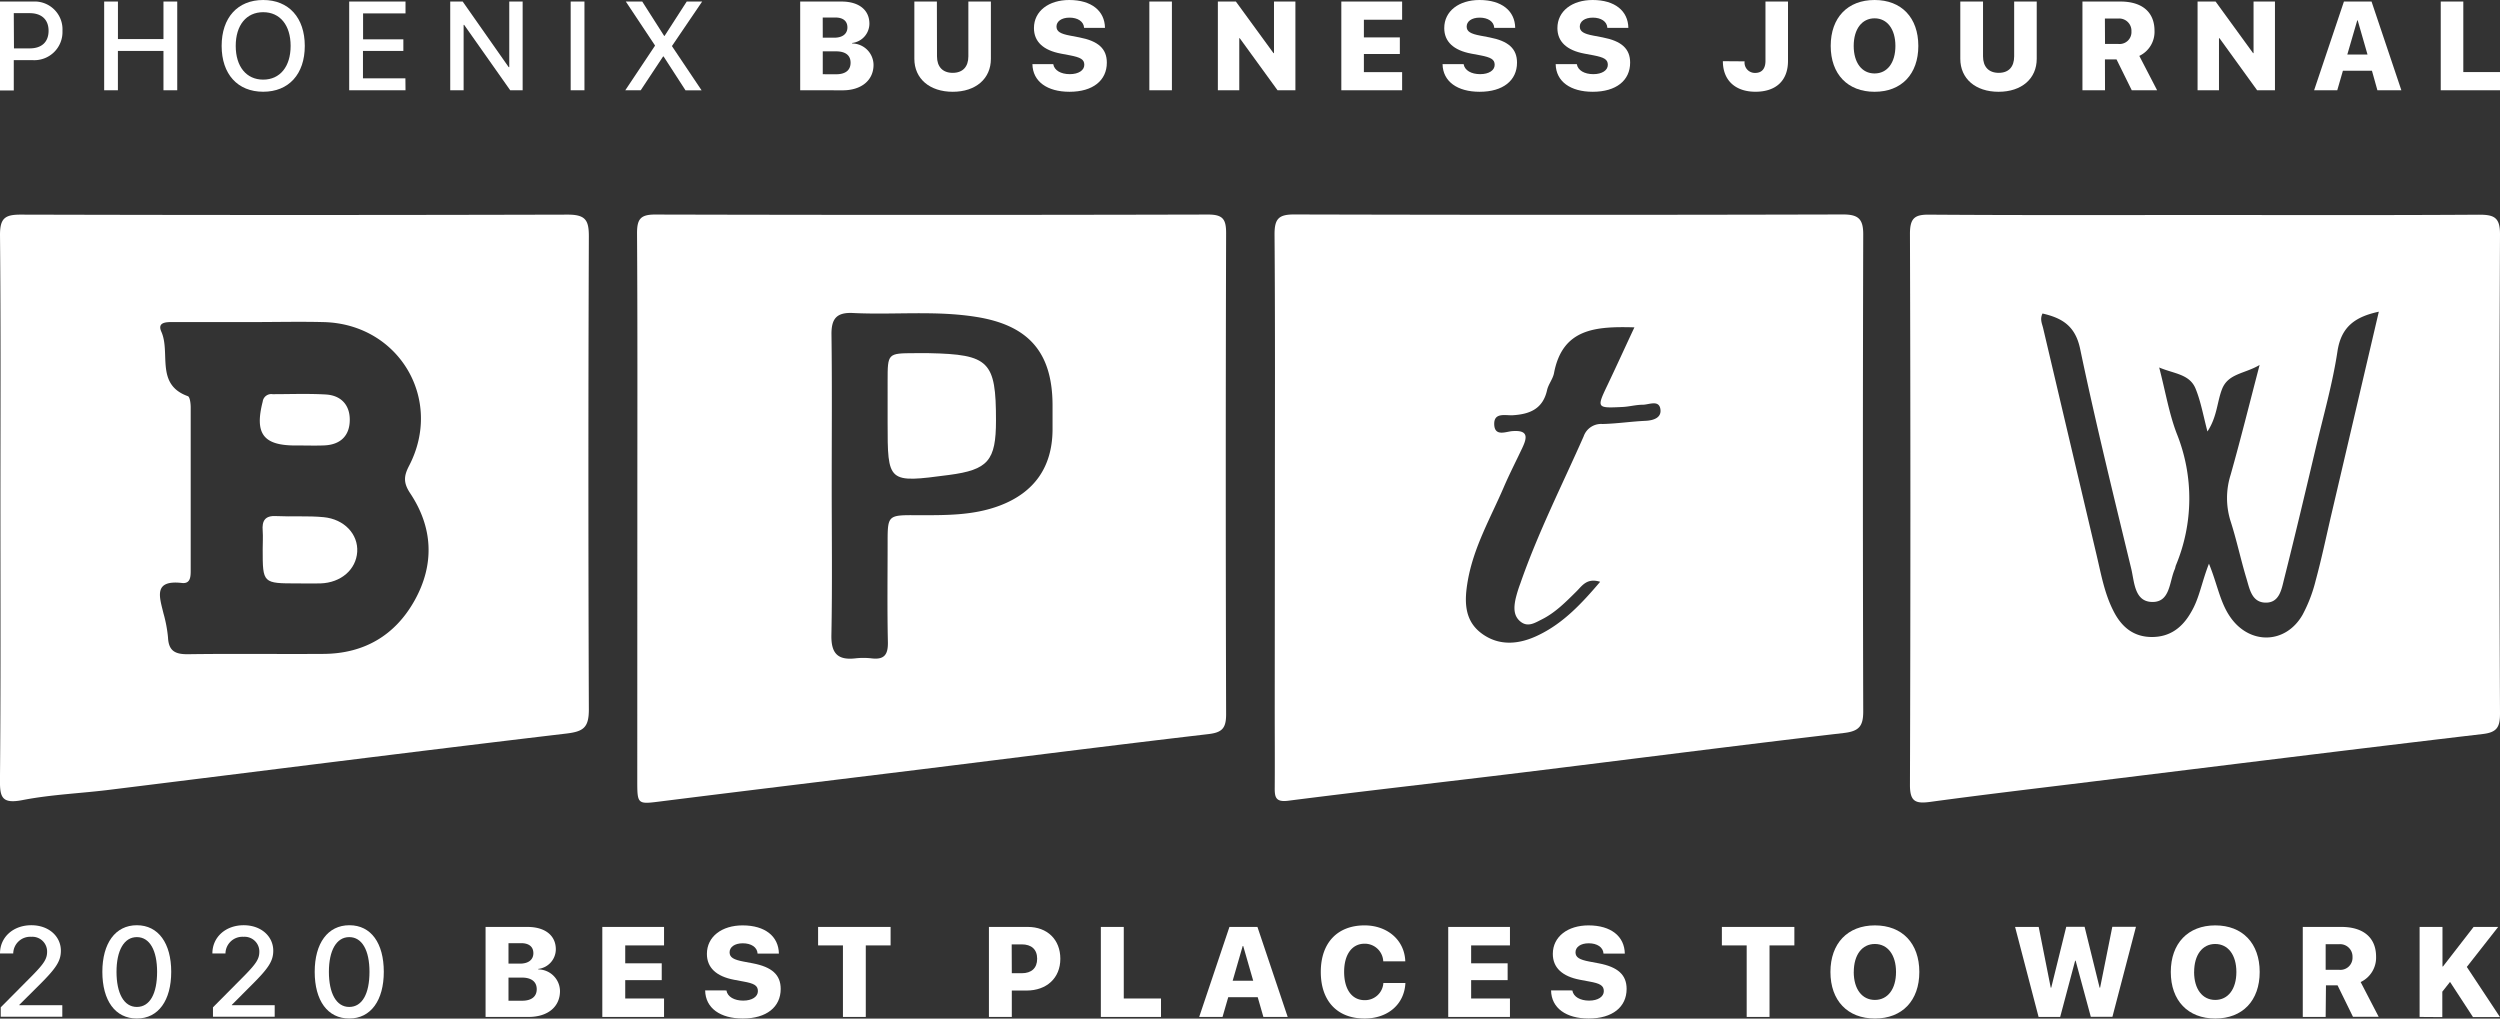
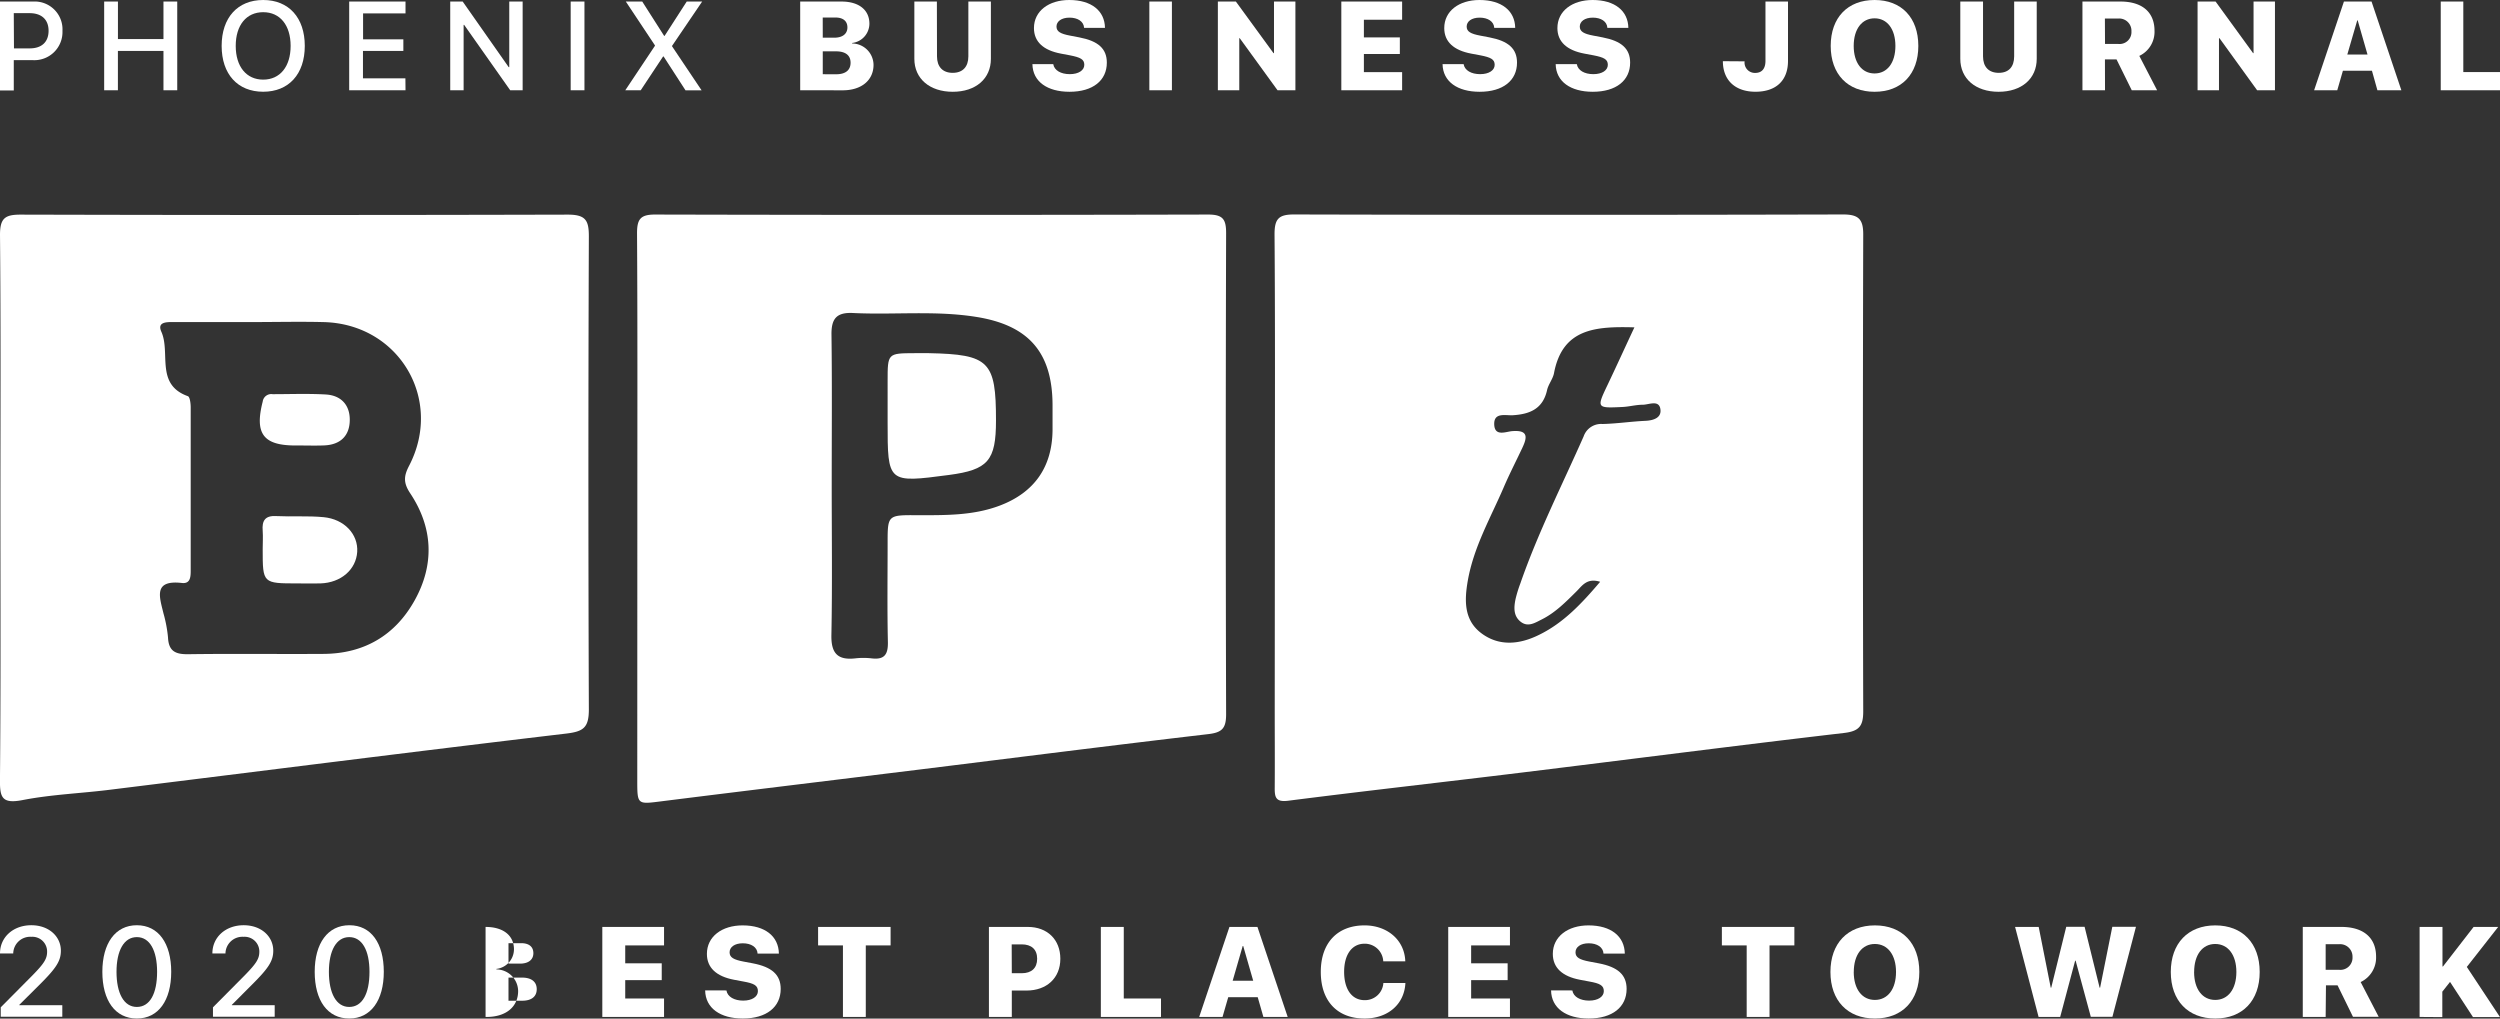
<svg xmlns="http://www.w3.org/2000/svg" id="Layer_1" data-name="Layer 1" viewBox="0 0 648 264.03">
  <rect x="0" y="0" width="648" height="264.03" fill="#333333" stroke="none" />
  <defs>
    <style>.cls-1{fill:#fff;}</style>
  </defs>
  <path class="cls-1" d="M330.45,131.6c0-23.62.09-47.25-.09-70.88,0-4,1.07-5.14,5.08-5.13q71.15.19,142.3,0c3.95,0,5.22,1.19,5.21,5.15q-.17,61.83,0,123.65c0,3.75-1,5.14-5,5.6-27.8,3.24-55.56,6.84-83.35,10.24-20.22,2.48-40.48,4.74-60.69,7.32-3.35.43-3.52-1-3.5-3.47.05-6.75,0-13.5,0-20.26Zm84.31,19.2c-3.42-1.06-4.64,1-6.09,2.44-2.78,2.76-5.53,5.57-9.07,7.33-1.66.82-3.53,2.1-5.45.58s-1.76-3.75-1.32-5.87a32.39,32.39,0,0,1,1.25-4.07c4.55-13.1,10.81-25.45,16.4-38.1a4.79,4.79,0,0,1,4.88-3.21c3.71-.08,7.4-.65,11.12-.82,2.24-.1,4.32-.87,3.87-3.17s-3-1-4.55-1c-1.75,0-3.5.5-5.26.58-6.7.33-6.71.26-3.9-5.64,2.33-4.88,4.56-9.8,7-15-10-.27-18.64.24-20.84,11.86-.29,1.53-1.46,2.88-1.8,4.41-1.08,4.86-4.47,6.24-8.89,6.51-1.89.11-5-.85-4.8,2.51.18,3.07,3.06,1.73,4.65,1.61,4.23-.34,3.91,1.63,2.61,4.37-1.59,3.37-3.3,6.69-4.77,10.11-3.44,8-7.8,15.51-9.34,24.24-.91,5.2-1,10.2,3.41,13.59,4.67,3.57,10.05,3,15.14.45C405.3,161.42,410,156.41,414.76,150.8Z" />
-   <path class="cls-1" d="M571.63,55.73c23.63,0,47.26.08,70.88-.08,3.93,0,5.51.63,5.49,5.12q-.29,62.08,0,124.18c0,3.49-.76,4.88-4.48,5.31-34,4-68,8.25-102,12.42-13.74,1.69-27.49,3.3-41.21,5.17-3.83.52-5.27-.08-5.25-4.44q.23-71.41,0-142.84c0-4.17,1.35-5,5.19-4.93C524,55.81,547.82,55.73,571.63,55.73Zm.93,90.38c2.18,5.3,2.84,9.93,5.48,13.76,5,7.31,14.39,7.17,18.79-.53a38.15,38.15,0,0,0,3.4-8.9c1.49-5.48,2.65-11,3.94-16.57,4.12-17.58,8.23-35.16,12.42-53.08-6.14,1.33-9.75,3.88-10.72,10.28-1.27,8.4-3.63,16.63-5.59,24.92-2.69,11.39-5.39,22.79-8.25,34.14-.66,2.64-1.2,6.19-4.88,6.07-3.51-.11-4.06-3.58-4.86-6.23-1.49-4.92-2.55-10-4.12-14.87a19.92,19.92,0,0,1,0-12c2.59-9.17,4.88-18.41,7.52-28.5-3.89,2.31-8.13,2.18-9.73,6.24-1.31,3.33-1.26,7.16-3.79,11-1.09-4.16-1.7-7.66-3-10.91-1.51-4-5.58-4-9.51-5.68,1.65,6.33,2.57,12,4.59,17.23a45,45,0,0,1-.26,34.06c-.13.33-.15.7-.29,1-1.44,3.25-1.16,8.54-5.82,8.49s-4.64-5.2-5.46-8.61c-4.59-19-9.26-37.92-13.25-57-1.26-6-4.72-8-9.75-9.16-.73,1.46-.12,2.62.16,3.8q6.95,29.52,13.9,59c1.14,4.83,2,9.73,4.29,14.23,2.06,4.14,5.16,6.8,9.95,6.82s8-2.5,10.25-6.5C570.07,155.06,570.65,151,572.56,146.11Z" />
  <path class="cls-1" d="M165.2,132.36c0-24,.07-48-.08-71.93,0-3.64.9-4.83,4.7-4.82q71.66.18,143.32,0c3.85,0,4.68,1.23,4.67,4.84q-.18,62.34,0,124.67c0,3.62-1,4.74-4.6,5.16-25,2.92-50,6.11-75,9.2-22.18,2.73-44.37,5.41-66.55,8.19-6.49.82-6.48,1-6.48-5.51Q165.19,167.26,165.2,132.36Zm50.38-6.71c0,13,.17,25.95-.08,38.91-.1,4.7,1.54,6.6,6.17,6.09a18.88,18.88,0,0,1,4.25,0c3.32.4,4.29-1,4.22-4.24-.19-8.53-.07-17.06-.07-25.58,0-7.29,0-7.34,7.53-7.29,7.3,0,14.58.15,21.57-2.5,8.95-3.4,13.55-10,13.65-19.52,0-2.13,0-4.26,0-6.39,0-13.78-6.19-20.85-19.85-23-10.61-1.69-21.28-.47-31.91-1-4.25-.2-5.59,1.5-5.54,5.61C215.69,99.71,215.58,112.68,215.58,125.65Z" />
  <path class="cls-1" d="M.11,131.75C.11,108.12.23,84.5,0,60.87c0-4.38,1.35-5.25,5.42-5.24q70.89.19,141.76,0c4.61,0,5.47,1.46,5.45,5.7q-.23,61.29,0,122.58c0,4.69-1.4,5.7-5.86,6.23-39.29,4.65-78.53,9.65-117.79,14.5-7.75,1-15.61,1.26-23.24,2.76-5.31,1-5.78-.8-5.75-5.28C.21,178.65.11,155.2.11,131.75ZM65.36,83.48c-6.76,0-13.51,0-20.26,0-1.71,0-4.46-.14-3.28,2.5,2.45,5.48-1.62,13.68,6.88,16.71.53.19.73,1.9.73,2.91,0,14,0,28.08,0,42.12,0,1.66,0,3.64-2.26,3.39-7.51-.86-5.82,3.62-4.8,7.87a34.86,34.86,0,0,1,1.18,6.26c.16,3.51,1.89,4.37,5.16,4.33,11.72-.16,23.45,0,35.18-.08,10.5-.07,18.54-4.81,23.59-13.88,5.18-9.3,4.77-18.85-1.15-27.74-1.76-2.65-1.72-4.39-.32-7.09,9-17.23-2.58-36.74-22-37.29C77.8,83.33,71.58,83.48,65.36,83.48Z" />
  <path class="cls-1" d="M240.77,91.54c15.63.32,17.4,2.1,17.39,17.46,0,10.41-2.05,12.77-12.18,14.11-15.91,2.1-15.91,2.1-15.91-13.72V98.76c0-7.19,0-7.19,7-7.22C238.29,91.53,239.53,91.54,240.77,91.54Z" />
  <path class="cls-1" d="M77.17,151.22c-9.08,0-9.08,0-9.08-8.84,0-1.59.11-3.2,0-4.79-.23-2.66.65-4,3.54-3.82,4.08.2,8.2-.11,12.25.28,5.38.51,9,4.45,8.71,9s-4.17,8-9.53,8.17C81.08,151.28,79.12,151.22,77.17,151.22Z" />
  <path class="cls-1" d="M77.66,115.47H76.6c-8.38,0-10.63-3.07-8.51-11.36a2.24,2.24,0,0,1,2.58-1.94c4.59,0,9.19-.18,13.76.08,3.9.22,6.24,2.65,6.23,6.55,0,4.15-2.42,6.48-6.64,6.65C81.9,115.54,79.78,115.47,77.66,115.47Z" />
  <path class="cls-1" d="M8.62.4A7.21,7.21,0,0,1,16.19,8a7.29,7.29,0,0,1-7.68,7.59H3.57v7.85H0V.4Zm-5,12.14h4.1c3.1,0,4.87-1.67,4.87-4.57S10.77,3.41,7.68,3.41H3.57Z" />
  <path class="cls-1" d="M42.37,23.39V13.21H30.56V23.39H27V.4h3.57v9.72H42.37V.4h3.57v23Z" />
  <path class="cls-1" d="M79,11.9c0,7.32-4.16,11.88-10.78,11.88S57.45,19.22,57.45,11.9,61.59,0,68.22,0,79,4.59,79,11.9Zm-17.9,0c0,5.36,2.76,8.74,7.12,8.74s7.11-3.38,7.11-8.74-2.74-8.74-7.11-8.74S61.1,6.53,61.1,11.9Z" />
  <path class="cls-1" d="M105.11,23.39H90.51V.4h14.6V3.47h-11V10.2h10.44v3H94.08V20.3h11Z" />
  <path class="cls-1" d="M116.7,23.39V.4h3.23l11.92,17H132V.4h3.47v23h-3.22L120.31,6.45h-.14V23.39Z" />
  <path class="cls-1" d="M147.92,23.39V.4h3.57v23Z" />
  <path class="cls-1" d="M169.76,11.87v-.11L162.21.4h4.26l5.67,8.89h.13L178,.4h4l-7.8,11.49V12l7.65,11.41h-4.17L172,14.63h-.12l-5.8,8.76h-4Z" />
  <path class="cls-1" d="M207.41,23.39V.4H218.1c4.53,0,7.25,2.18,7.25,5.74a5.06,5.06,0,0,1-4.49,5v.13a5.6,5.6,0,0,1,5.56,5.52c0,4-3.11,6.62-8,6.62Zm5.85-13.62h3c2.12,0,3.39-1,3.39-2.66s-1.15-2.57-3.11-2.57h-3.29Zm3.47,9.48c2.41,0,3.74-1.05,3.74-3s-1.37-2.94-3.77-2.94h-3.44v5.93Z" />
  <path class="cls-1" d="M242.87,14.61c0,2.68,1.45,4.27,4.07,4.27S251,17.29,251,14.61V.4h5.84V15.24c0,5.16-3.92,8.55-9.89,8.55S237,20.4,237,15.24V.4h5.84Z" />
  <path class="cls-1" d="M273,16.62c.27,1.64,2,2.6,4.29,2.6s3.76-1,3.76-2.42-1-1.93-3.72-2.46L275,13.9c-4.59-.86-7-3.11-7-6.62C268,2.85,271.86,0,277.15,0c5.79,0,9.2,2.84,9.26,7.22H281c-.1-1.66-1.66-2.65-3.78-2.65s-3.38,1-3.38,2.31,1.05,1.89,3.56,2.36l2.35.45c4.91.94,7.14,2.93,7.14,6.55,0,4.62-3.61,7.55-9.68,7.55-5.74,0-9.53-2.64-9.61-7.17Z" />
  <path class="cls-1" d="M297.91,23.39V.4h5.85v23Z" />
  <path class="cls-1" d="M315.67,23.39V.4h4.67l9.75,13.37h.13V.4h5.55v23h-4.63L321.34,9.9h-.12V23.39Z" />
  <path class="cls-1" d="M363.43,23.39H347.67V.4h15.76V5.12h-9.91V9.69h9.32V14h-9.32v4.69h9.91Z" />
  <path class="cls-1" d="M379.37,16.62c.27,1.64,2,2.6,4.29,2.6s3.76-1,3.76-2.42-1-1.93-3.71-2.46l-2.36-.44c-4.59-.86-7-3.11-7-6.62,0-4.43,3.84-7.28,9.14-7.28,5.78,0,9.19,2.84,9.25,7.22h-5.43c-.09-1.66-1.66-2.65-3.78-2.65s-3.37,1-3.37,2.31,1.05,1.89,3.55,2.36l2.36.45c4.91.94,7.14,2.93,7.14,6.55,0,4.62-3.62,7.55-9.69,7.55-5.74,0-9.53-2.64-9.61-7.17Z" />
  <path class="cls-1" d="M408.71,16.62c.27,1.64,2,2.6,4.28,2.6s3.76-1,3.76-2.42-1-1.93-3.71-2.46l-2.36-.44c-4.59-.86-7-3.11-7-6.62,0-4.43,3.84-7.28,9.13-7.28,5.78,0,9.19,2.84,9.26,7.22h-5.44c-.09-1.66-1.65-2.65-3.77-2.65s-3.38,1-3.38,2.31,1.05,1.89,3.55,2.36l2.36.45c4.91.94,7.14,2.93,7.14,6.55,0,4.62-3.62,7.55-9.69,7.55-5.74,0-9.53-2.64-9.61-7.17Z" />
  <path class="cls-1" d="M452.2,15.9a2.68,2.68,0,0,0,2.75,3c1.72,0,2.66-1.09,2.66-3.13V.4h5.84V15.78c0,5.16-3.16,8-8.43,8s-8.45-3-8.45-7.92Z" />
  <path class="cls-1" d="M497.23,11.9c0,7.34-4.38,11.89-11.34,11.89s-11.37-4.55-11.37-11.89S478.92,0,485.89,0,497.23,4.57,497.23,11.9Zm-16.75,0c0,4.37,2.12,7.14,5.41,7.14s5.4-2.77,5.4-7.14-2.14-7.15-5.4-7.15S480.48,7.52,480.48,11.9Z" />
  <path class="cls-1" d="M514,14.61c0,2.68,1.45,4.27,4.07,4.27s4-1.59,4-4.27V.4h5.85V15.24c0,5.16-3.92,8.55-9.89,8.55s-9.92-3.39-9.92-8.55V.4H514Z" />
  <path class="cls-1" d="M545.62,23.39h-5.85V.4h9.85c5.74,0,8.83,2.84,8.83,7.58a6.91,6.91,0,0,1-3.94,6.51l4.61,8.9h-6.57l-3.95-8h-3Zm0-12h3.43a3.08,3.08,0,0,0,3.42-3.25A3.18,3.18,0,0,0,549,4.81h-3.41Z" />
  <path class="cls-1" d="M569.61,23.39V.4h4.67L584,13.77h.12V.4h5.55v23h-4.62L575.29,9.9h-.13V23.39Z" />
  <path class="cls-1" d="M614.81,18.34h-7.53l-1.46,5.05h-6l7.73-23h7.15l7.73,23h-6.21Zm-6.39-4.2h5.24l-2.55-8.87H611Z" />
  <path class="cls-1" d="M648,23.39H632.64V.4h5.85V18.68H648Z" />
  <path class="cls-1" d="M8.12,239.82c4.57,0,7.66,2.93,7.66,6.6,0,2.69-1.26,4.55-5.43,8.72L5,260.46v.08H16.15v3H.19V261.1l8.23-8.29c3.08-3.14,3.79-4.33,3.79-6.16a3.82,3.82,0,0,0-4.09-3.83,4.4,4.4,0,0,0-4.69,4.31H0C0,242.9,3.43,239.82,8.12,239.82Z" />
  <path class="cls-1" d="M26.53,251.9c0-7.39,3.36-12.08,8.94-12.08s8.91,4.68,8.91,12.07S41.08,264,35.47,264,26.53,259.34,26.53,251.9Zm14.19,0c0-5.57-1.92-9-5.25-9s-5.27,3.48-5.27,9S32.09,261,35.47,261,40.72,257.56,40.72,251.9Z" />
  <path class="cls-1" d="M63.17,239.82c4.57,0,7.66,2.93,7.66,6.6,0,2.69-1.26,4.55-5.43,8.72l-5.31,5.32v.08H71.2v3h-16V261.1l8.23-8.29c3.07-3.14,3.79-4.33,3.79-6.16a3.82,3.82,0,0,0-4.09-3.83,4.4,4.4,0,0,0-4.69,4.31H55.05C55.05,242.9,58.48,239.82,63.17,239.82Z" />
  <path class="cls-1" d="M81.57,251.9c0-7.39,3.37-12.08,9-12.08s8.91,4.68,8.91,12.07S96.13,264,90.52,264,81.57,259.34,81.57,251.9Zm14.2,0c0-5.57-1.92-9-5.25-9s-5.27,3.48-5.27,9S87.14,261,90.52,261,95.77,257.56,95.77,251.9Z" />
-   <path class="cls-1" d="M125.86,263.59V240.26h10.85c4.59,0,7.36,2.22,7.36,5.82a5.14,5.14,0,0,1-4.56,5.06v.13a5.68,5.68,0,0,1,5.64,5.6c0,4.09-3.15,6.72-8.15,6.72Zm5.94-13.82h3c2.15,0,3.45-1,3.45-2.7s-1.17-2.6-3.16-2.6H131.8Zm3.52,9.62c2.44,0,3.8-1.07,3.8-3s-1.39-3-3.83-3H131.8v6Z" />
+   <path class="cls-1" d="M125.86,263.59V240.26c4.59,0,7.36,2.22,7.36,5.82a5.14,5.14,0,0,1-4.56,5.06v.13a5.68,5.68,0,0,1,5.64,5.6c0,4.09-3.15,6.72-8.15,6.72Zm5.94-13.82h3c2.15,0,3.45-1,3.45-2.7s-1.17-2.6-3.16-2.6H131.8Zm3.52,9.62c2.44,0,3.8-1.07,3.8-3s-1.39-3-3.83-3H131.8v6Z" />
  <path class="cls-1" d="M172.12,263.59h-16V240.26h16v4.79H162.06v4.64h9.46v4.36h-9.46v4.76h10.06Z" />
  <path class="cls-1" d="M188.29,256.72c.27,1.67,2.07,2.64,4.35,2.64s3.81-1,3.81-2.46-1-2-3.76-2.49l-2.4-.45c-4.65-.88-7.06-3.16-7.06-6.71,0-4.5,3.89-7.39,9.26-7.39,5.87,0,9.33,2.88,9.4,7.32h-5.52c-.09-1.68-1.68-2.68-3.83-2.68s-3.43,1-3.43,2.34,1.07,1.91,3.61,2.4l2.39.45c5,.95,7.25,3,7.25,6.64,0,4.69-3.67,7.67-9.83,7.67-5.83,0-9.67-2.69-9.75-7.28Z" />
  <path class="cls-1" d="M218.49,263.59V245.05h-6.44v-4.79h18.79v4.79h-6.43v18.54Z" />
  <path class="cls-1" d="M266.43,240.26c5,0,8.41,3.25,8.41,8.26s-3.57,8.23-8.76,8.23h-3.82v6.84h-5.93V240.26Zm-4.17,12h2.57c2.52,0,4-1.31,4-3.75s-1.49-3.73-4-3.73h-2.6Z" />
  <path class="cls-1" d="M300.93,263.59H285.34V240.26h5.94v18.55h9.65Z" />
  <path class="cls-1" d="M326,258.47h-7.64l-1.48,5.12h-6.05l7.84-23.33h7.26l7.84,23.33h-6.3Zm-6.49-4.27h5.32l-2.59-9h-.13Z" />
  <path class="cls-1" d="M342.35,251.92c0-7.62,4.39-12.06,11.34-12.06,5.9,0,10.38,3.8,10.56,9.31h-5.71a4.79,4.79,0,0,0-4.85-4.56c-3.23,0-5.29,2.77-5.29,7.29s2,7.34,5.31,7.34a4.76,4.76,0,0,0,4.86-4.44h5.71c-.27,5.54-4.57,9.2-10.59,9.2C346.7,264,342.35,259.55,342.35,251.92Z" />
  <path class="cls-1" d="M391.38,263.59h-16V240.26h16v4.79H381.32v4.64h9.46v4.36h-9.46v4.76h10.06Z" />
  <path class="cls-1" d="M407.55,256.72c.27,1.67,2.07,2.64,4.35,2.64s3.81-1,3.81-2.46-1-2-3.76-2.49l-2.4-.45c-4.65-.88-7.06-3.16-7.06-6.71,0-4.5,3.9-7.39,9.26-7.39,5.87,0,9.33,2.88,9.4,7.32h-5.52c-.09-1.68-1.68-2.68-3.83-2.68s-3.43,1-3.43,2.34,1.07,1.91,3.61,2.4l2.39.45c5,.95,7.25,3,7.25,6.64,0,4.69-3.67,7.67-9.83,7.67-5.83,0-9.67-2.69-9.75-7.28Z" />
  <path class="cls-1" d="M452.74,263.59V245.05h-6.43v-4.79H465.1v4.79h-6.44v18.54Z" />
  <path class="cls-1" d="M497.49,251.94c0,7.43-4.44,12.06-11.51,12.06s-11.53-4.63-11.53-12.06,4.46-12.08,11.53-12.08S497.49,244.5,497.49,251.94Zm-17,0c0,4.43,2.15,7.24,5.48,7.24s5.48-2.81,5.48-7.24-2.16-7.26-5.48-7.26S480.5,247.49,480.5,251.94Z" />
  <path class="cls-1" d="M534,263.59h-5.6l-6.09-23.33h6.12L531.55,256h.13l3.89-15.77h4.76L544.22,256h.13l3.16-15.77h6.13l-6.1,23.33h-5.6L538,249h-.12Z" />
  <path class="cls-1" d="M585.71,251.94c0,7.43-4.44,12.06-11.51,12.06s-11.53-4.63-11.53-12.06,4.47-12.08,11.53-12.08S585.71,244.5,585.71,251.94Zm-17,0c0,4.43,2.15,7.24,5.48,7.24s5.48-2.81,5.48-7.24-2.16-7.26-5.48-7.26S568.72,247.49,568.72,251.94Z" />
  <path class="cls-1" d="M602.81,263.59h-5.93V240.26h10c5.82,0,9,2.88,9,7.7a7,7,0,0,1-4,6.59l4.67,9h-6.66l-4-8.16h-3Zm0-12.22h3.48a3.14,3.14,0,0,0,3.48-3.3,3.22,3.22,0,0,0-3.5-3.33h-3.46Z" />
  <path class="cls-1" d="M627.16,263.59V240.26h5.93v10.25h.13l7.94-10.25h6.37l-8.13,10.37,8.6,13h-7l-5.95-9.12-2,2.53v6.59Z" />
</svg>